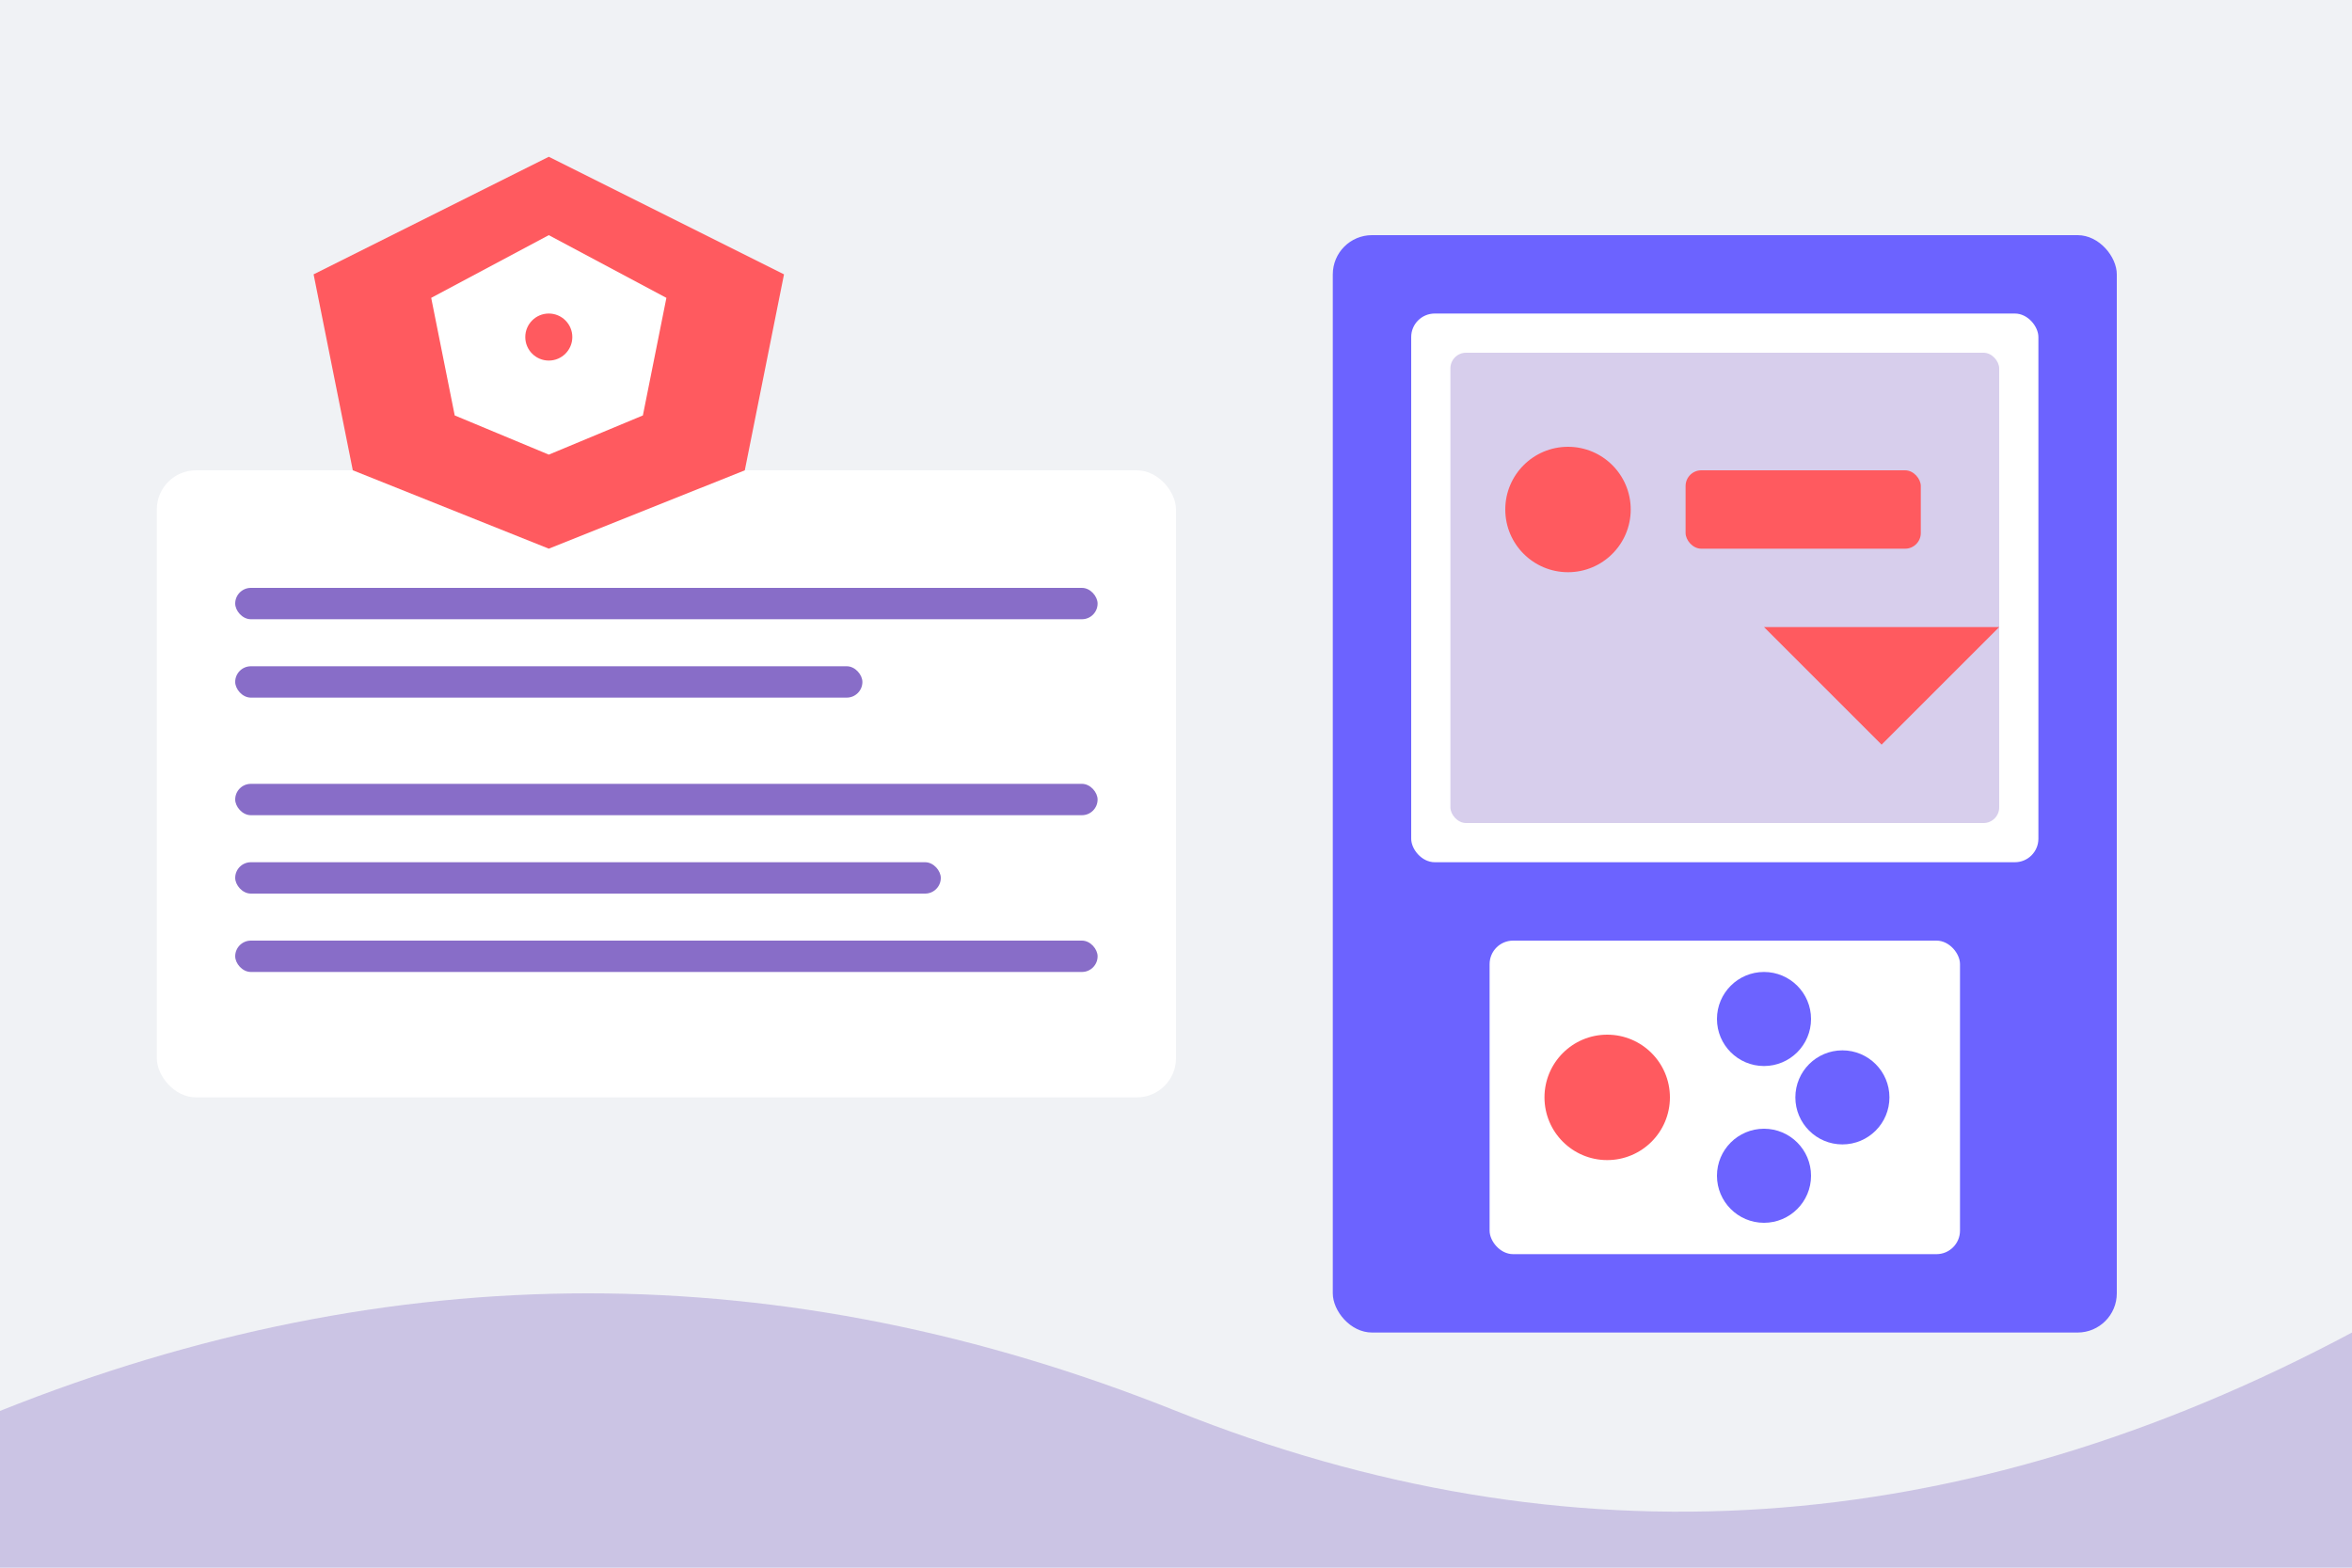
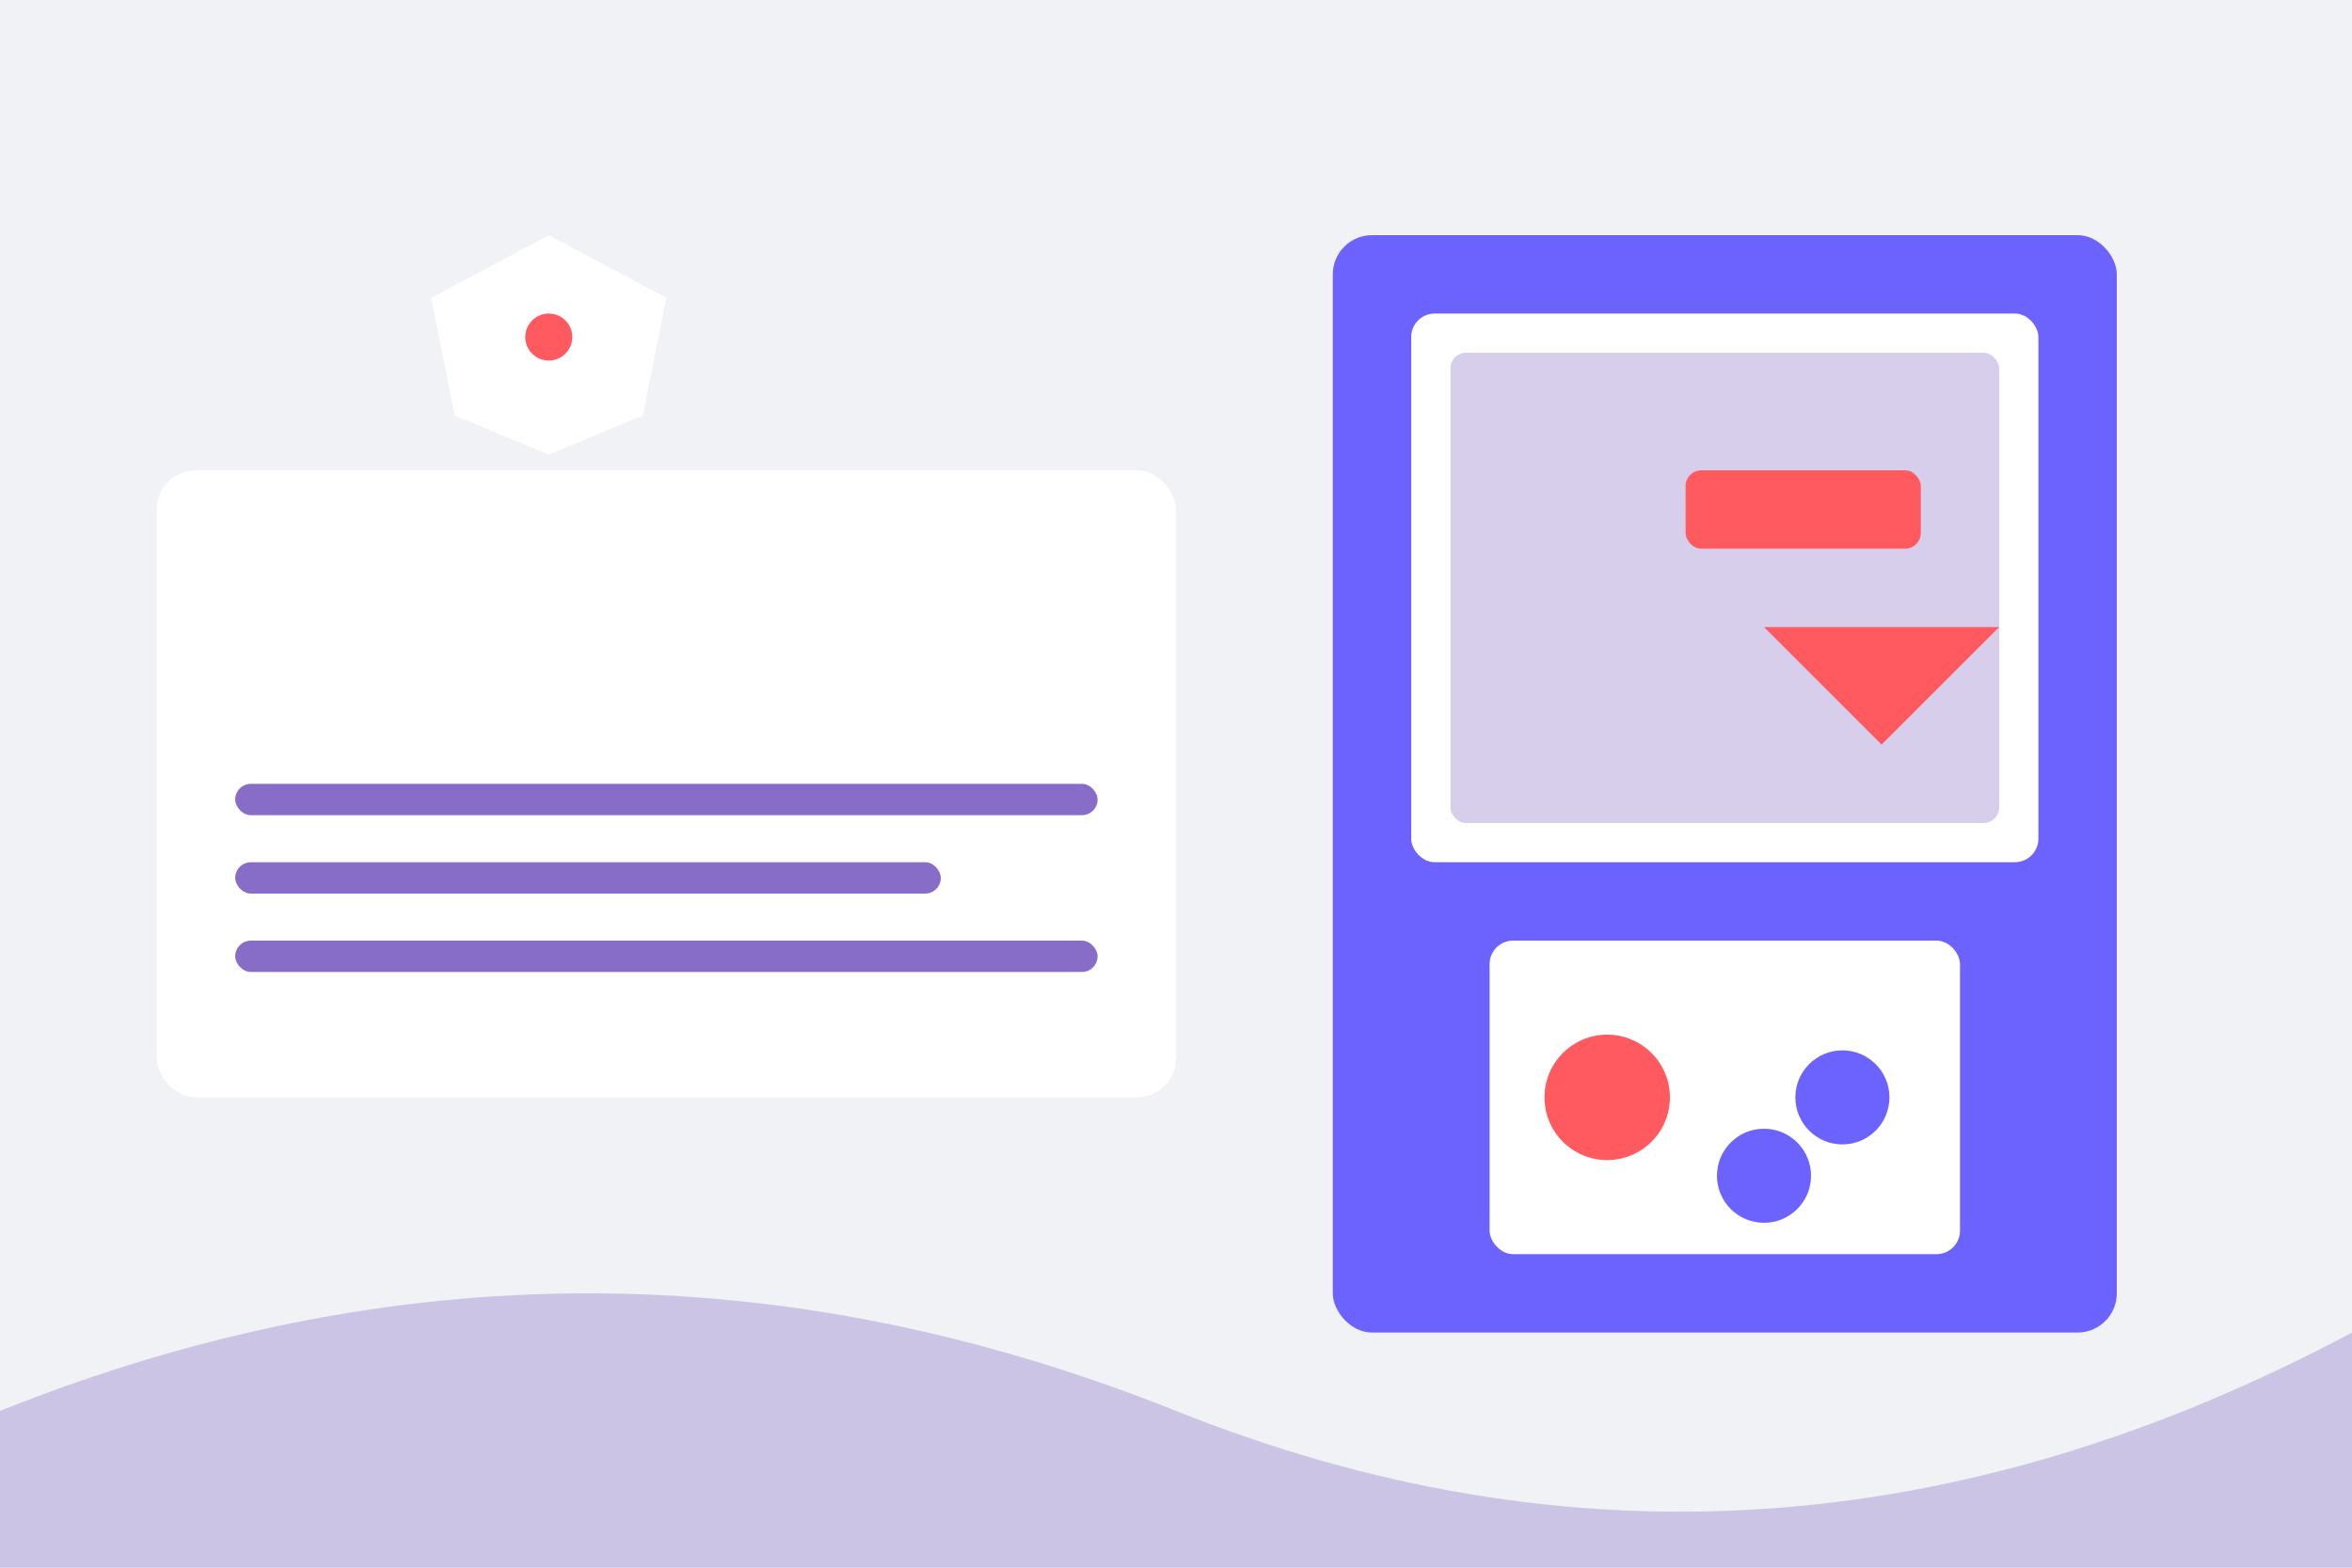
<svg xmlns="http://www.w3.org/2000/svg" width="300" height="200" viewBox="0 0 300 200">
  <style>
    .bg { fill: #f0f2f5; }
    .main-color { fill: #6c63ff; }
    .shadow { fill: #3a0ca3; opacity: 0.2; }
    .accent { fill: #ff5a5f; }
    .text-bg { fill: #ffffff; }
    .text-line { fill: #3a0ca3; opacity: 0.6; }
  </style>
  <rect class="bg" width="300" height="200" />
  <path class="shadow" d="M0,180 Q75,150 150,180 T300,170 L300,200 L0,200 Z" />
  <g transform="translate(170, 30)">
    <rect class="main-color" x="0" y="0" width="100" height="140" rx="5" />
    <rect class="text-bg" x="10" y="10" width="80" height="70" rx="3" />
    <rect class="shadow" x="15" y="15" width="70" height="60" rx="2" />
-     <circle class="accent" cx="30" cy="35" r="8" />
    <rect class="accent" x="45" y="30" width="30" height="10" rx="2" />
    <path class="accent" d="M55,50 L85,50 L70,65 Z" />
    <rect class="text-bg" x="20" y="90" width="60" height="40" rx="3" />
    <circle class="accent" cx="35" cy="110" r="8" />
-     <circle class="main-color" cx="55" cy="100" r="6" />
    <circle class="main-color" cx="65" cy="110" r="6" />
    <circle class="main-color" cx="55" cy="120" r="6" />
  </g>
  <g transform="translate(20, 60)">
    <rect class="text-bg" x="0" y="0" width="130" height="80" rx="5" />
-     <rect class="text-line" x="10" y="15" width="110" height="4" rx="2" />
-     <rect class="text-line" x="10" y="25" width="80" height="4" rx="2" />
    <rect class="text-line" x="10" y="40" width="110" height="4" rx="2" />
    <rect class="text-line" x="10" y="50" width="90" height="4" rx="2" />
    <rect class="text-line" x="10" y="60" width="110" height="4" rx="2" />
  </g>
  <g transform="translate(40, 20)">
-     <path class="accent" d="M30,0 L60,15 L55,40 L30,50 L5,40 L0,15 Z" />
    <path class="text-bg" d="M30,10 L45,18 L42,33 L30,38 L18,33 L15,18 Z" />
    <circle class="accent" cx="30" cy="23" r="3" />
  </g>
</svg>